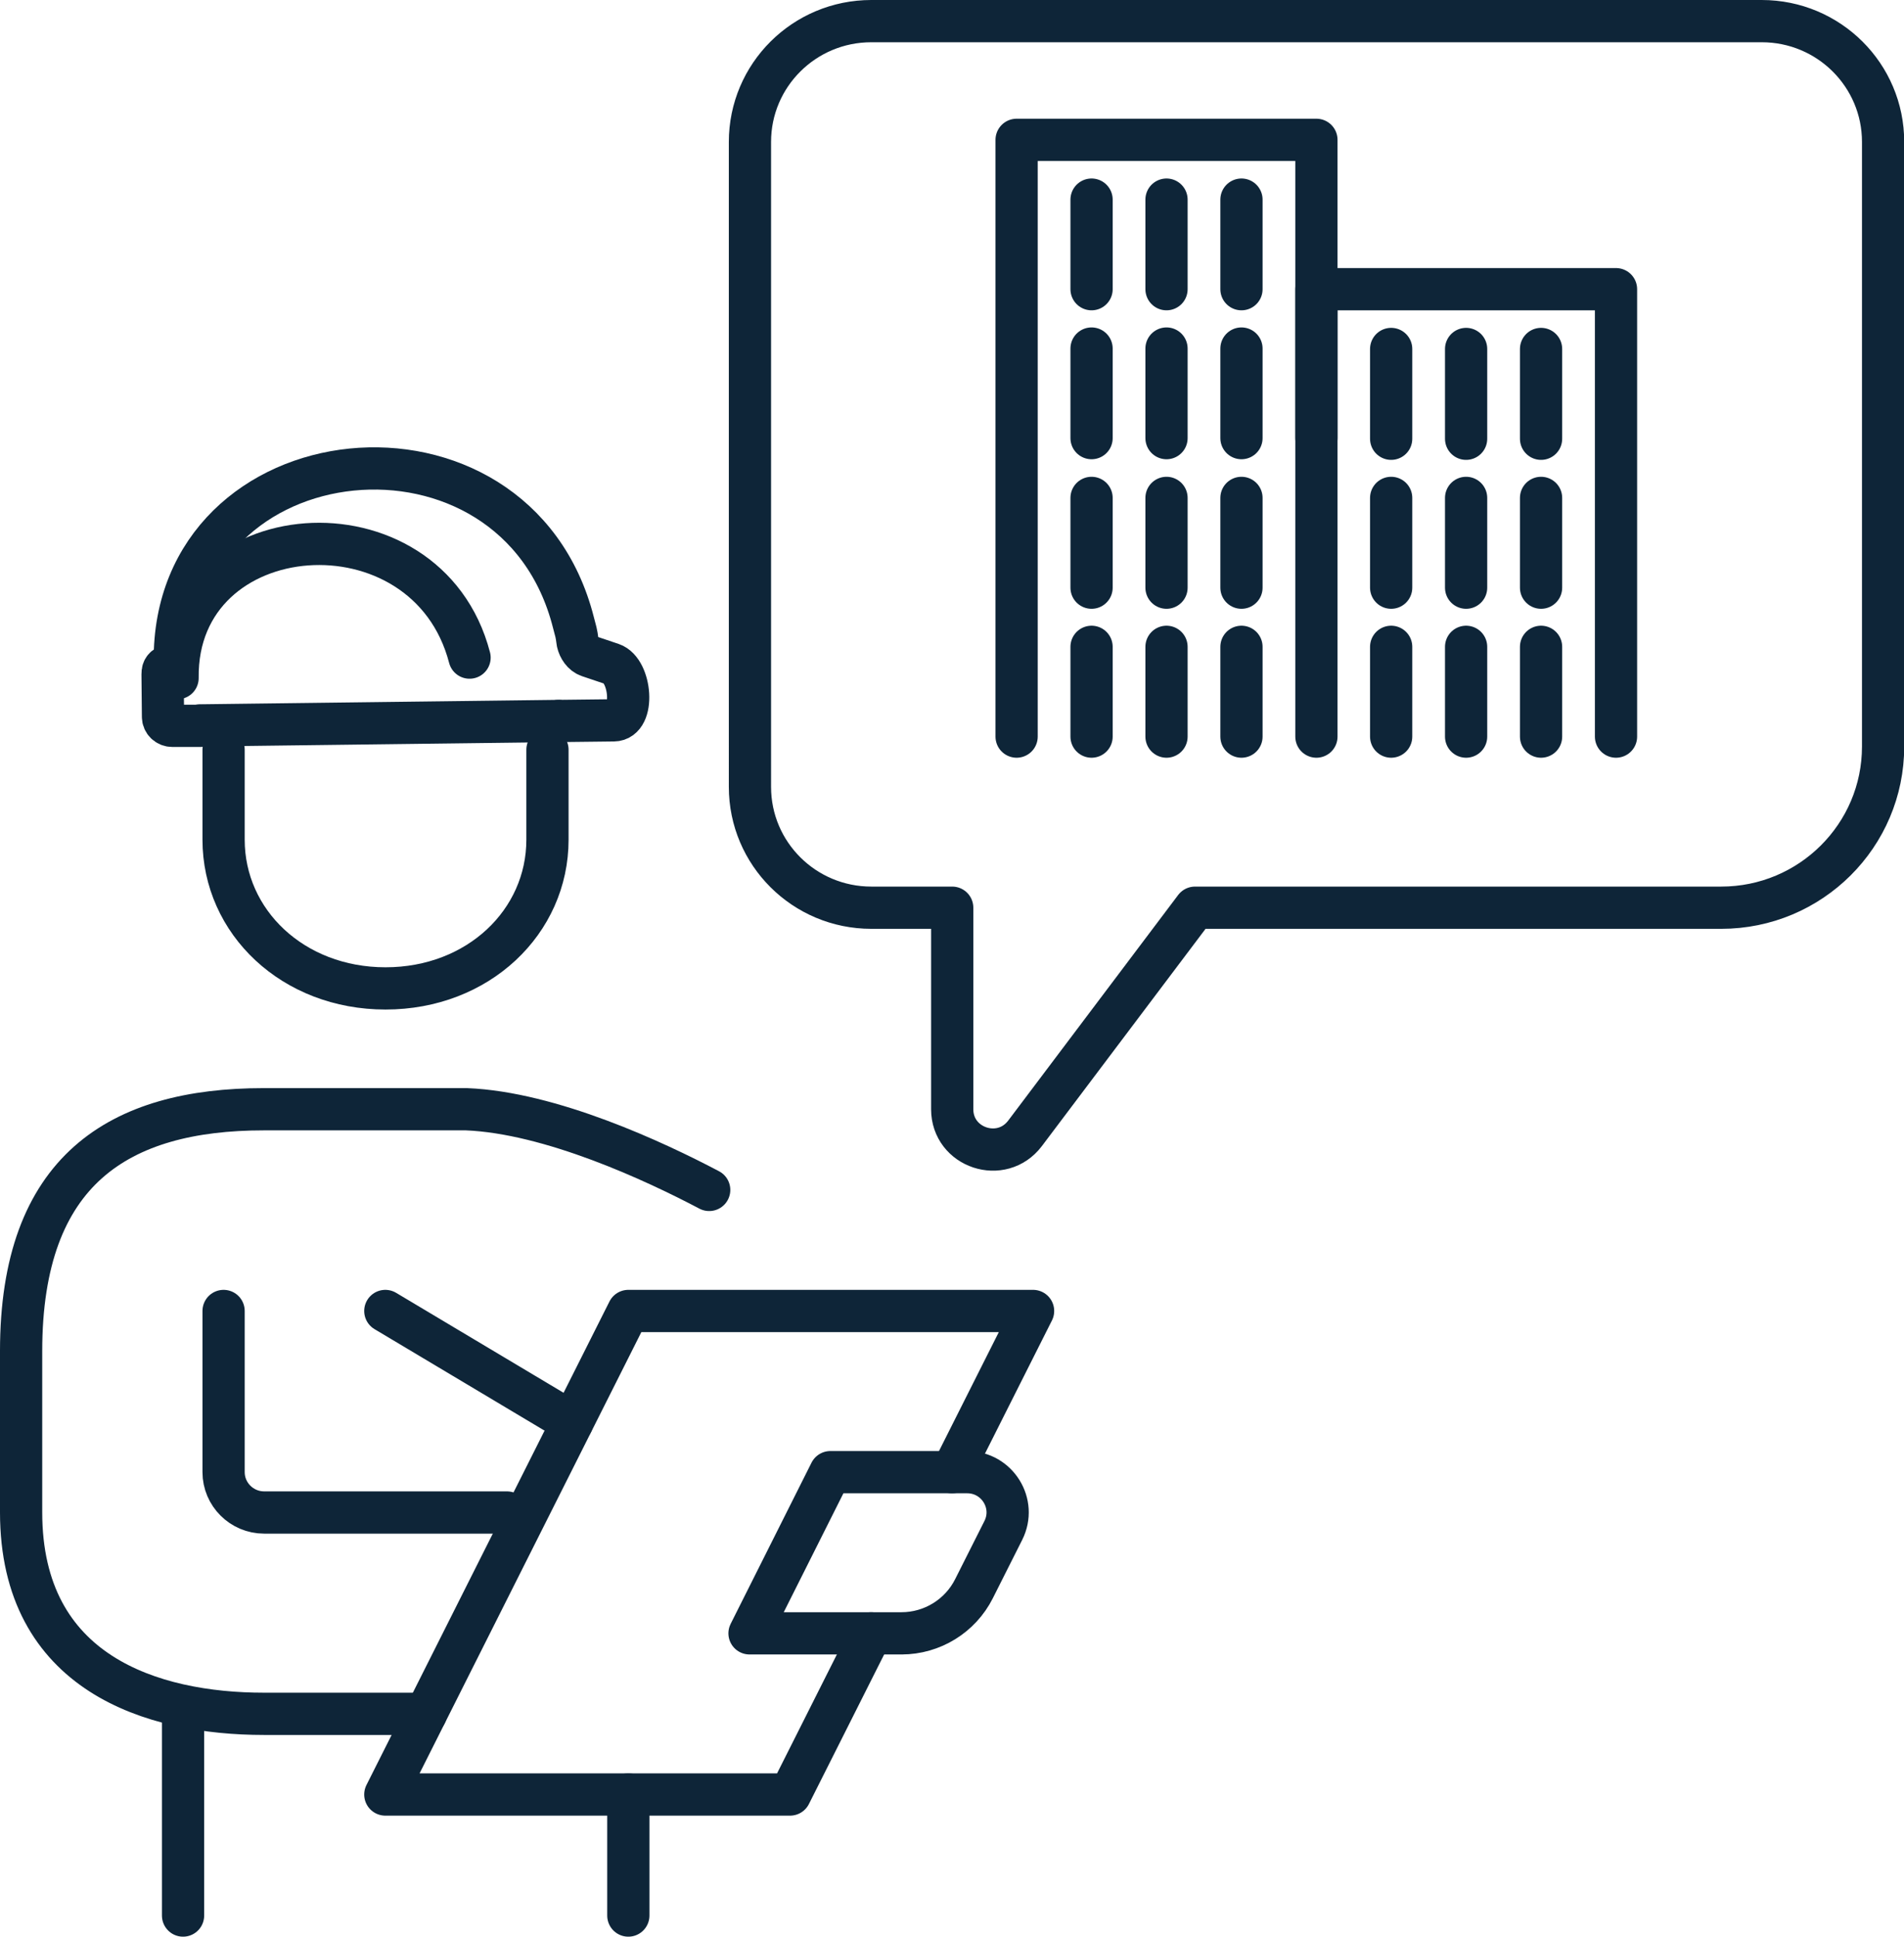
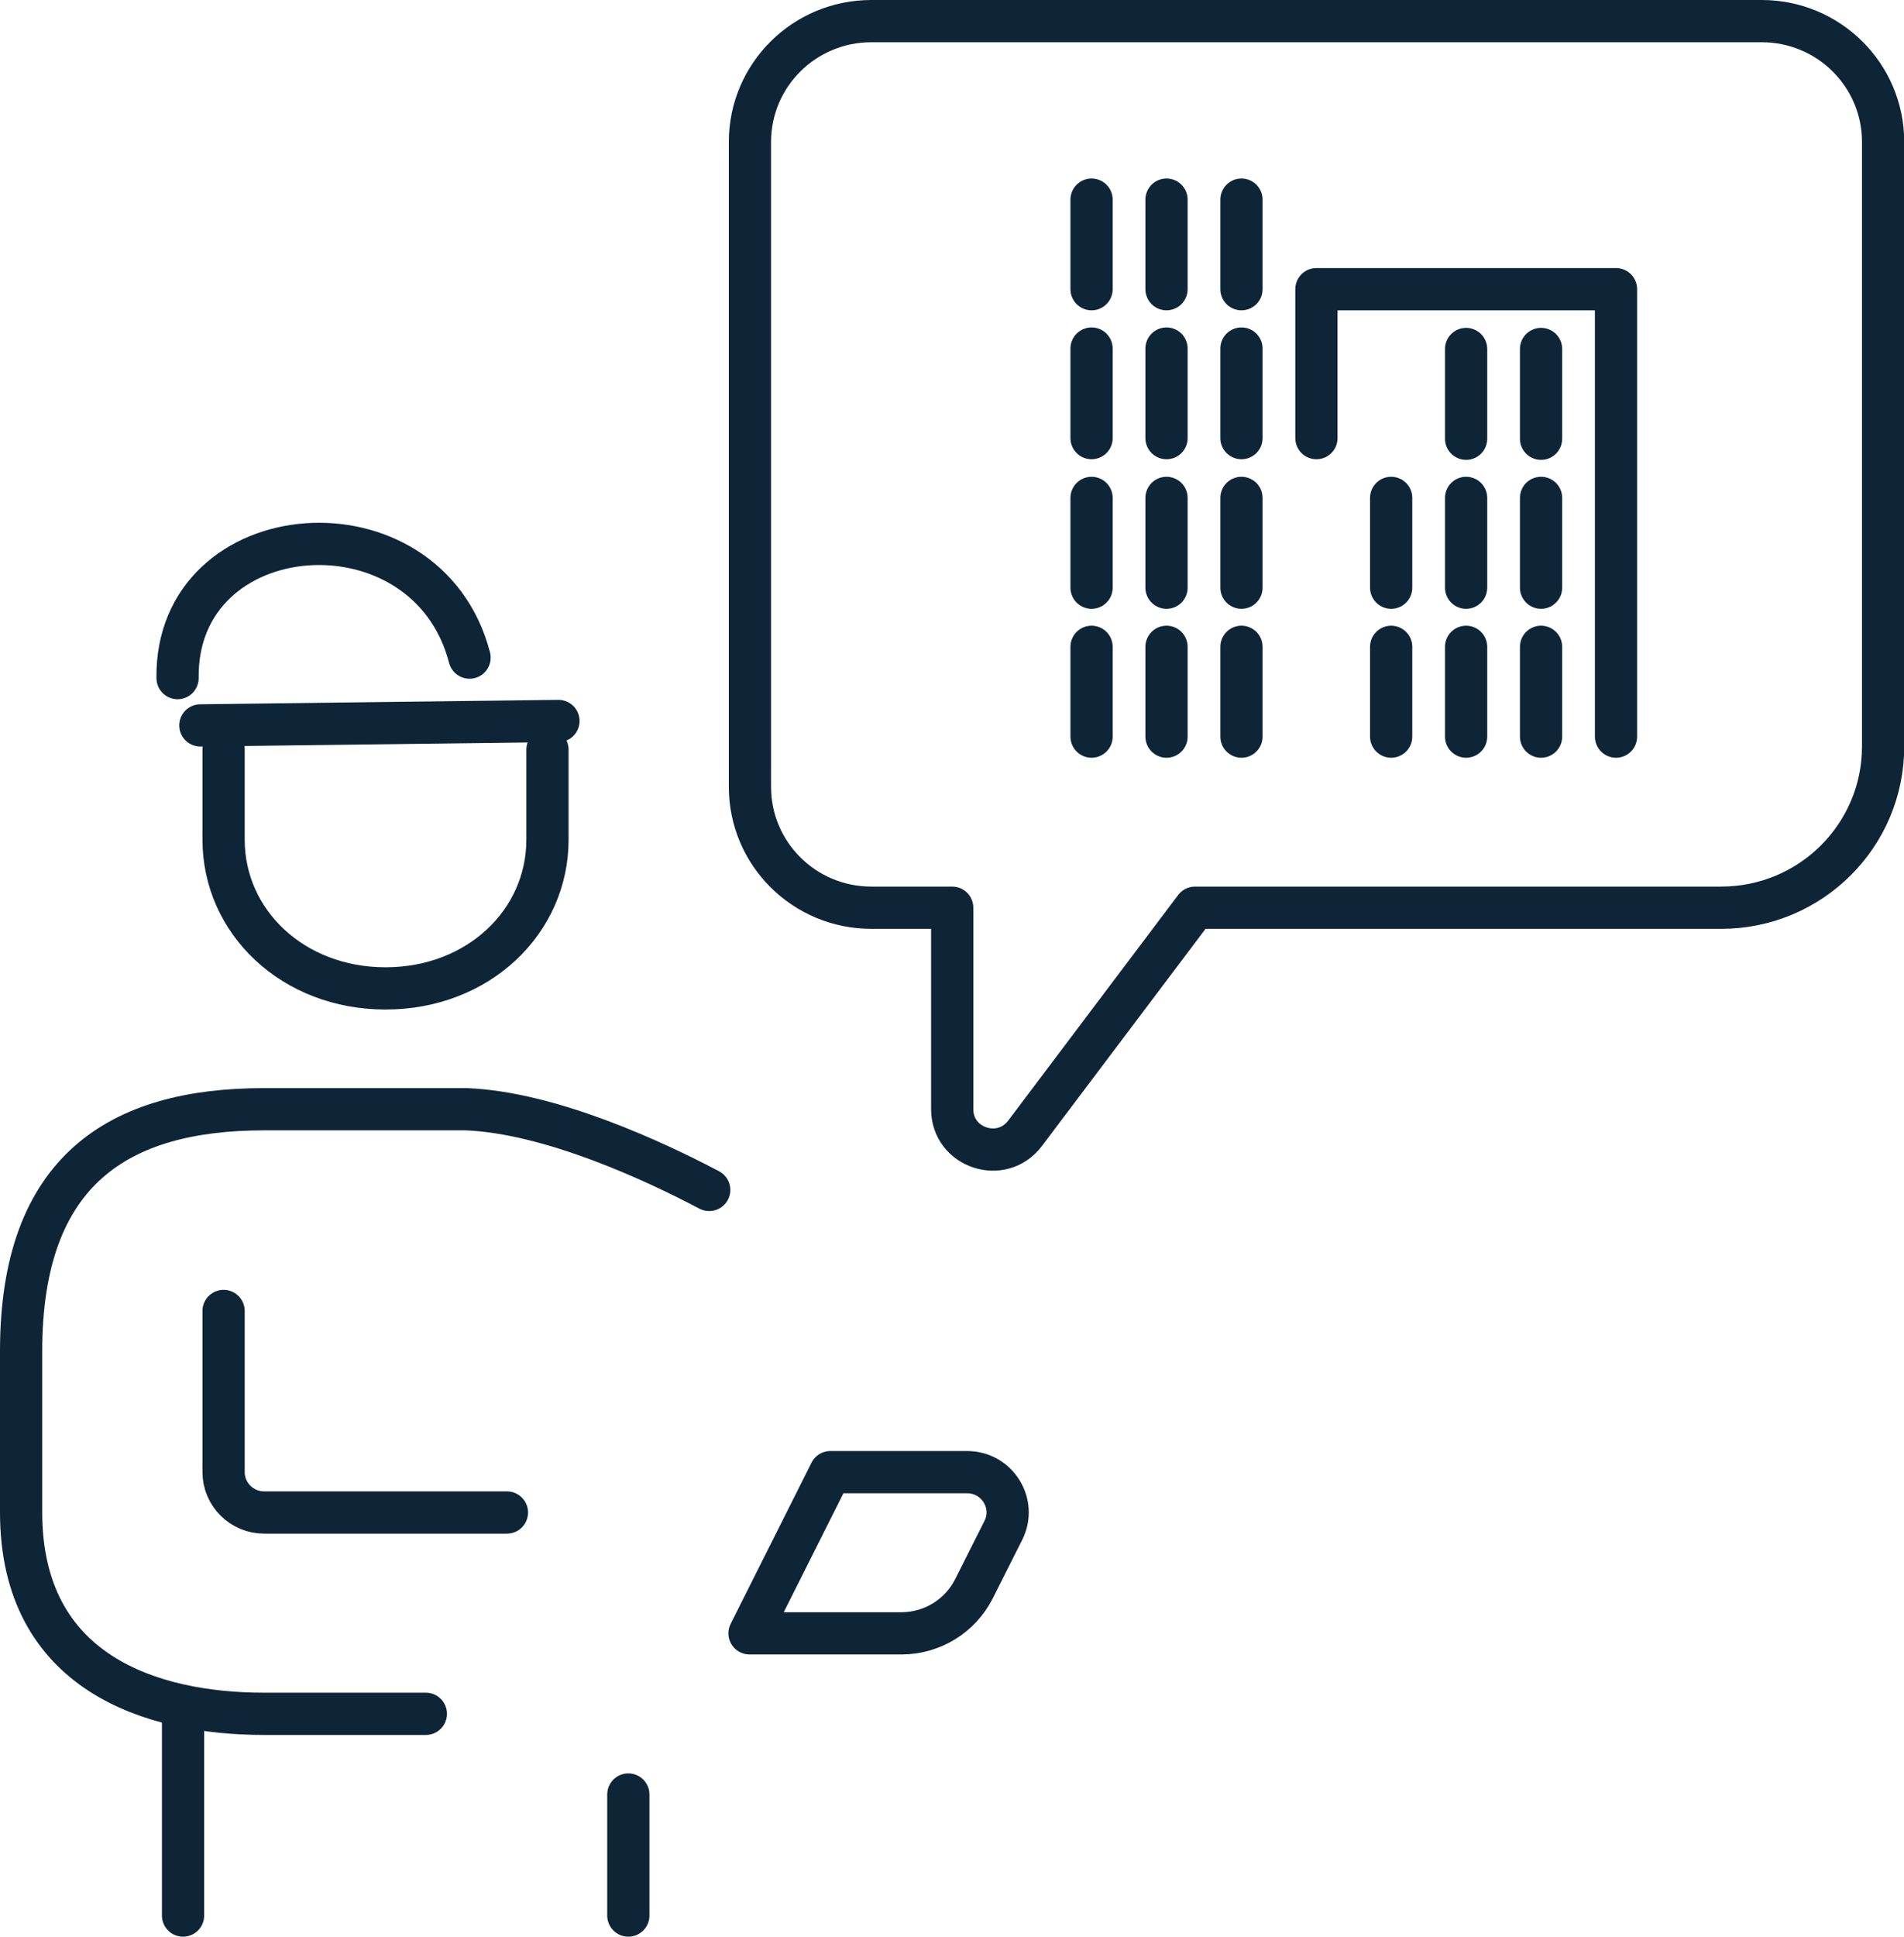
<svg xmlns="http://www.w3.org/2000/svg" id="Layer_2" viewBox="0 0 90.18 91.68">
  <defs>
    <style>.cls-1{fill-rule:evenodd;}.cls-1,.cls-2{fill:none;stroke:#0e2538;stroke-linecap:round;stroke-linejoin:round;stroke-width:2px;}</style>
  </defs>
  <g id="Icons">
    <g>
      <g>
        <path class="cls-2" d="M10.59,35.49v4.26c0,3.89,3.28,7.04,7.67,7.04s7.67-3.15,7.67-7.04v-4.26" />
        <path class="cls-2" d="M33.59,56.33c-2.56-1.35-7.51-3.66-11.5-3.82H12.5c-6.87,0-11.5,2.88-11.5,11.45v7.63c0,7.63,6.21,9.54,11.5,9.54h7.67" />
        <path class="cls-2" d="M10.59,62.06v7.63c0,1.05,.86,1.91,1.92,1.91h11.5" />
        <line class="cls-2" x1="8.67" y1="81.14" x2="8.67" y2="90.68" />
        <line class="cls-2" x1="29.76" y1="84.95" x2="29.76" y2="90.68" />
        <path class="cls-2" d="M42.72,77.32h-7.22l3.83-7.63h6.48c1.42,0,2.35,1.49,1.71,2.76l-1.39,2.76c-.65,1.29-1.98,2.11-3.43,2.11Z" />
-         <line class="cls-2" x1="18.25" y1="62.06" x2="27.1" y2="67.34" />
-         <polyline class="cls-2" points="45.09 69.69 48.93 62.06 29.76 62.06 18.25 84.95 37.42 84.95 41.26 77.32" />
        <path class="cls-2" d="M41.26,1h42.18c3.18,0,5.75,2.56,5.75,5.72v28.62c0,4.21-3.43,7.63-7.67,7.63h-24.92l-8.05,10.68c-1.11,1.47-3.45,.69-3.45-1.14v-9.54h-3.83c-3.18,0-5.75-2.56-5.75-5.72V6.72c0-3.16,2.57-5.72,5.75-5.72Z" />
        <line class="cls-2" x1="9.49" y1="34.34" x2="26.45" y2="34.13" />
-         <path class="cls-1" d="M26.45,34.13l2.62-.03h0c1.02-.01,.82-2.36-.09-2.67l-1.1-.37c-.27-.09-.46-.38-.52-.65-.07-.53-.08-.46-.2-.94-2.74-10.81-18.98-9.11-18.88,1.83-.05,.26-.59,.1-.58,.61l.02,2.02c0,.24,.2,.43,.44,.43h1.33" />
        <path class="cls-1" d="M22.24,31.13c-2.03-7.77-13.93-6.85-13.83,.97" />
      </g>
      <g>
        <line class="cls-2" x1="55.25" y1="16.5" x2="55.25" y2="20.74" />
        <line class="cls-2" x1="51.7" y1="16.5" x2="51.7" y2="20.74" />
        <line class="cls-2" x1="55.25" y1="9.45" x2="55.25" y2="13.69" />
        <line class="cls-2" x1="51.7" y1="9.45" x2="51.7" y2="13.69" />
        <line class="cls-2" x1="55.25" y1="23.57" x2="55.25" y2="27.82" />
        <line class="cls-2" x1="51.7" y1="23.57" x2="51.7" y2="27.82" />
        <line class="cls-2" x1="55.25" y1="30.62" x2="55.25" y2="34.87" />
        <line class="cls-2" x1="58.8" y1="16.5" x2="58.8" y2="20.74" />
        <line class="cls-2" x1="58.8" y1="9.45" x2="58.8" y2="13.69" />
        <line class="cls-2" x1="58.8" y1="23.57" x2="58.8" y2="27.82" />
        <line class="cls-2" x1="58.8" y1="30.62" x2="58.8" y2="34.87" />
        <line class="cls-2" x1="51.7" y1="30.62" x2="51.7" y2="34.87" />
-         <polyline class="cls-2" points="48.15 34.87 48.15 6.62 62.35 6.62 62.35 34.87" />
        <line class="cls-2" x1="69.44" y1="23.57" x2="69.44" y2="27.82" />
        <line class="cls-2" x1="65.89" y1="23.57" x2="65.89" y2="27.82" />
        <line class="cls-2" x1="69.44" y1="30.62" x2="69.44" y2="34.87" />
        <line class="cls-2" x1="72.99" y1="23.57" x2="72.99" y2="27.82" />
        <line class="cls-2" x1="72.99" y1="30.62" x2="72.99" y2="34.87" />
        <line class="cls-2" x1="69.44" y1="16.52" x2="69.44" y2="20.77" />
-         <line class="cls-2" x1="65.89" y1="16.52" x2="65.89" y2="20.77" />
        <line class="cls-2" x1="72.99" y1="16.52" x2="72.99" y2="20.77" />
        <line class="cls-2" x1="65.89" y1="30.62" x2="65.89" y2="34.87" />
        <polyline class="cls-2" points="62.35 20.74 62.35 13.69 76.54 13.69 76.54 34.87" />
      </g>
    </g>
  </g>
</svg>